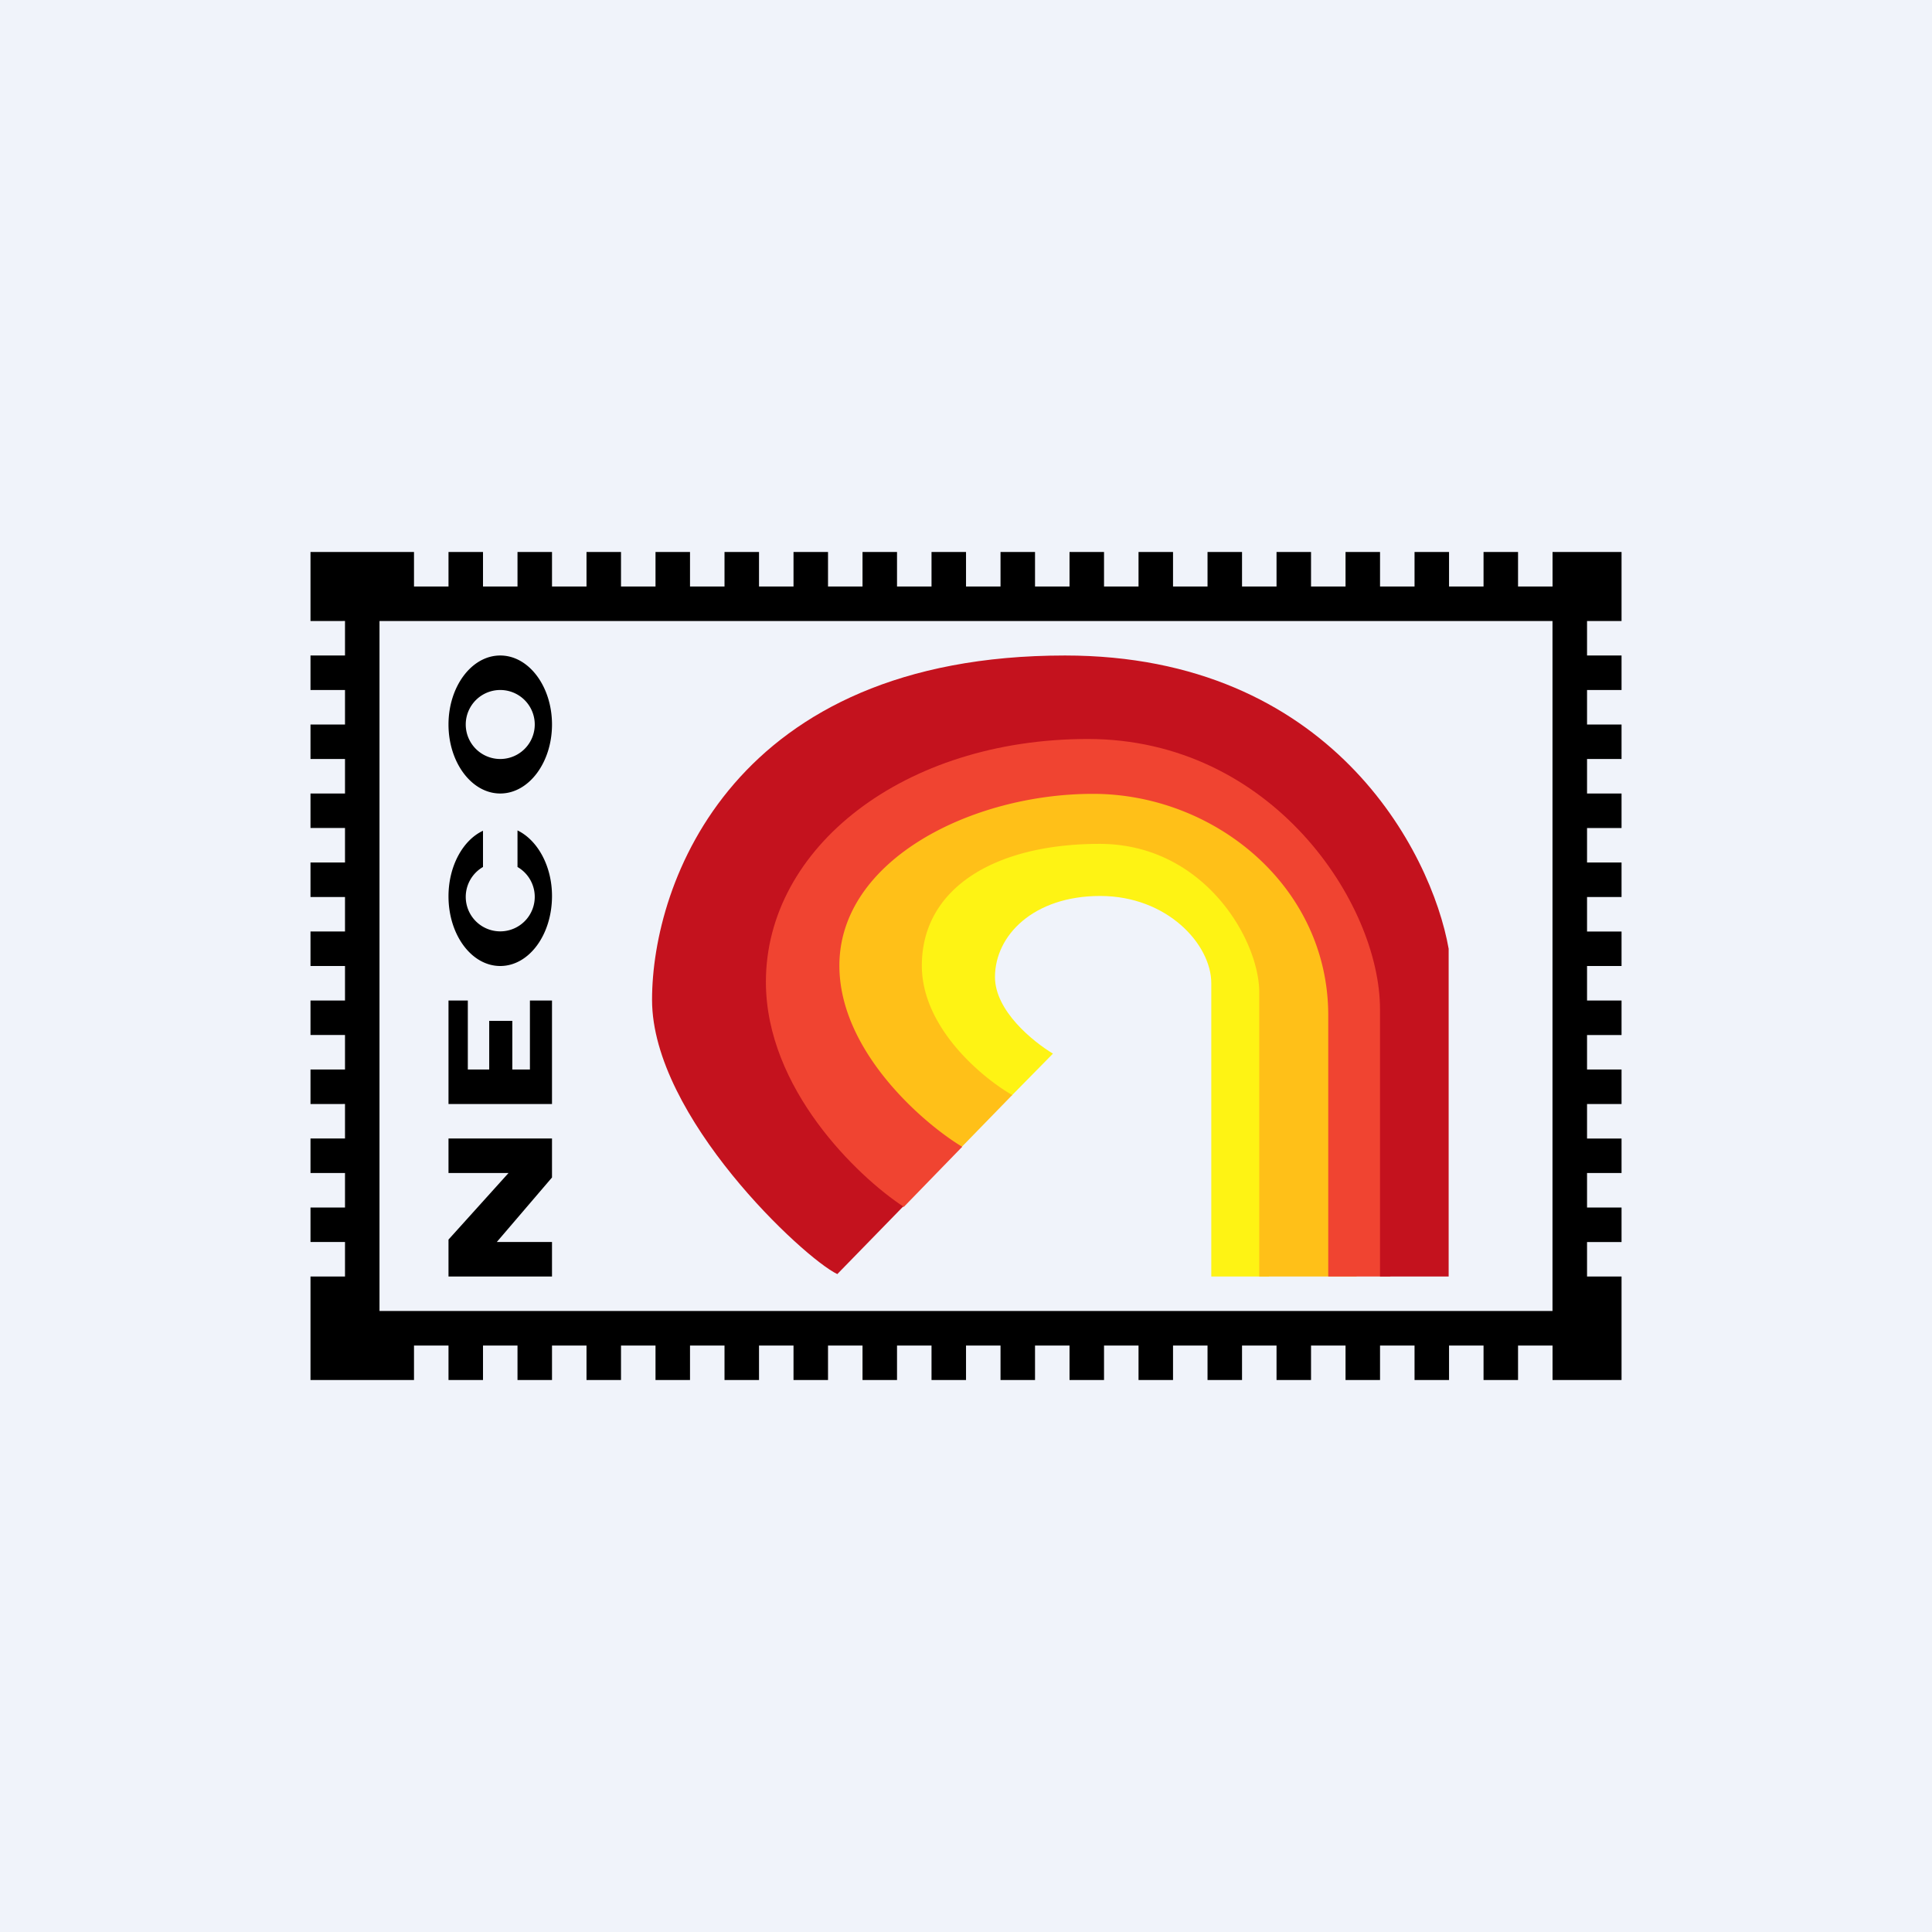
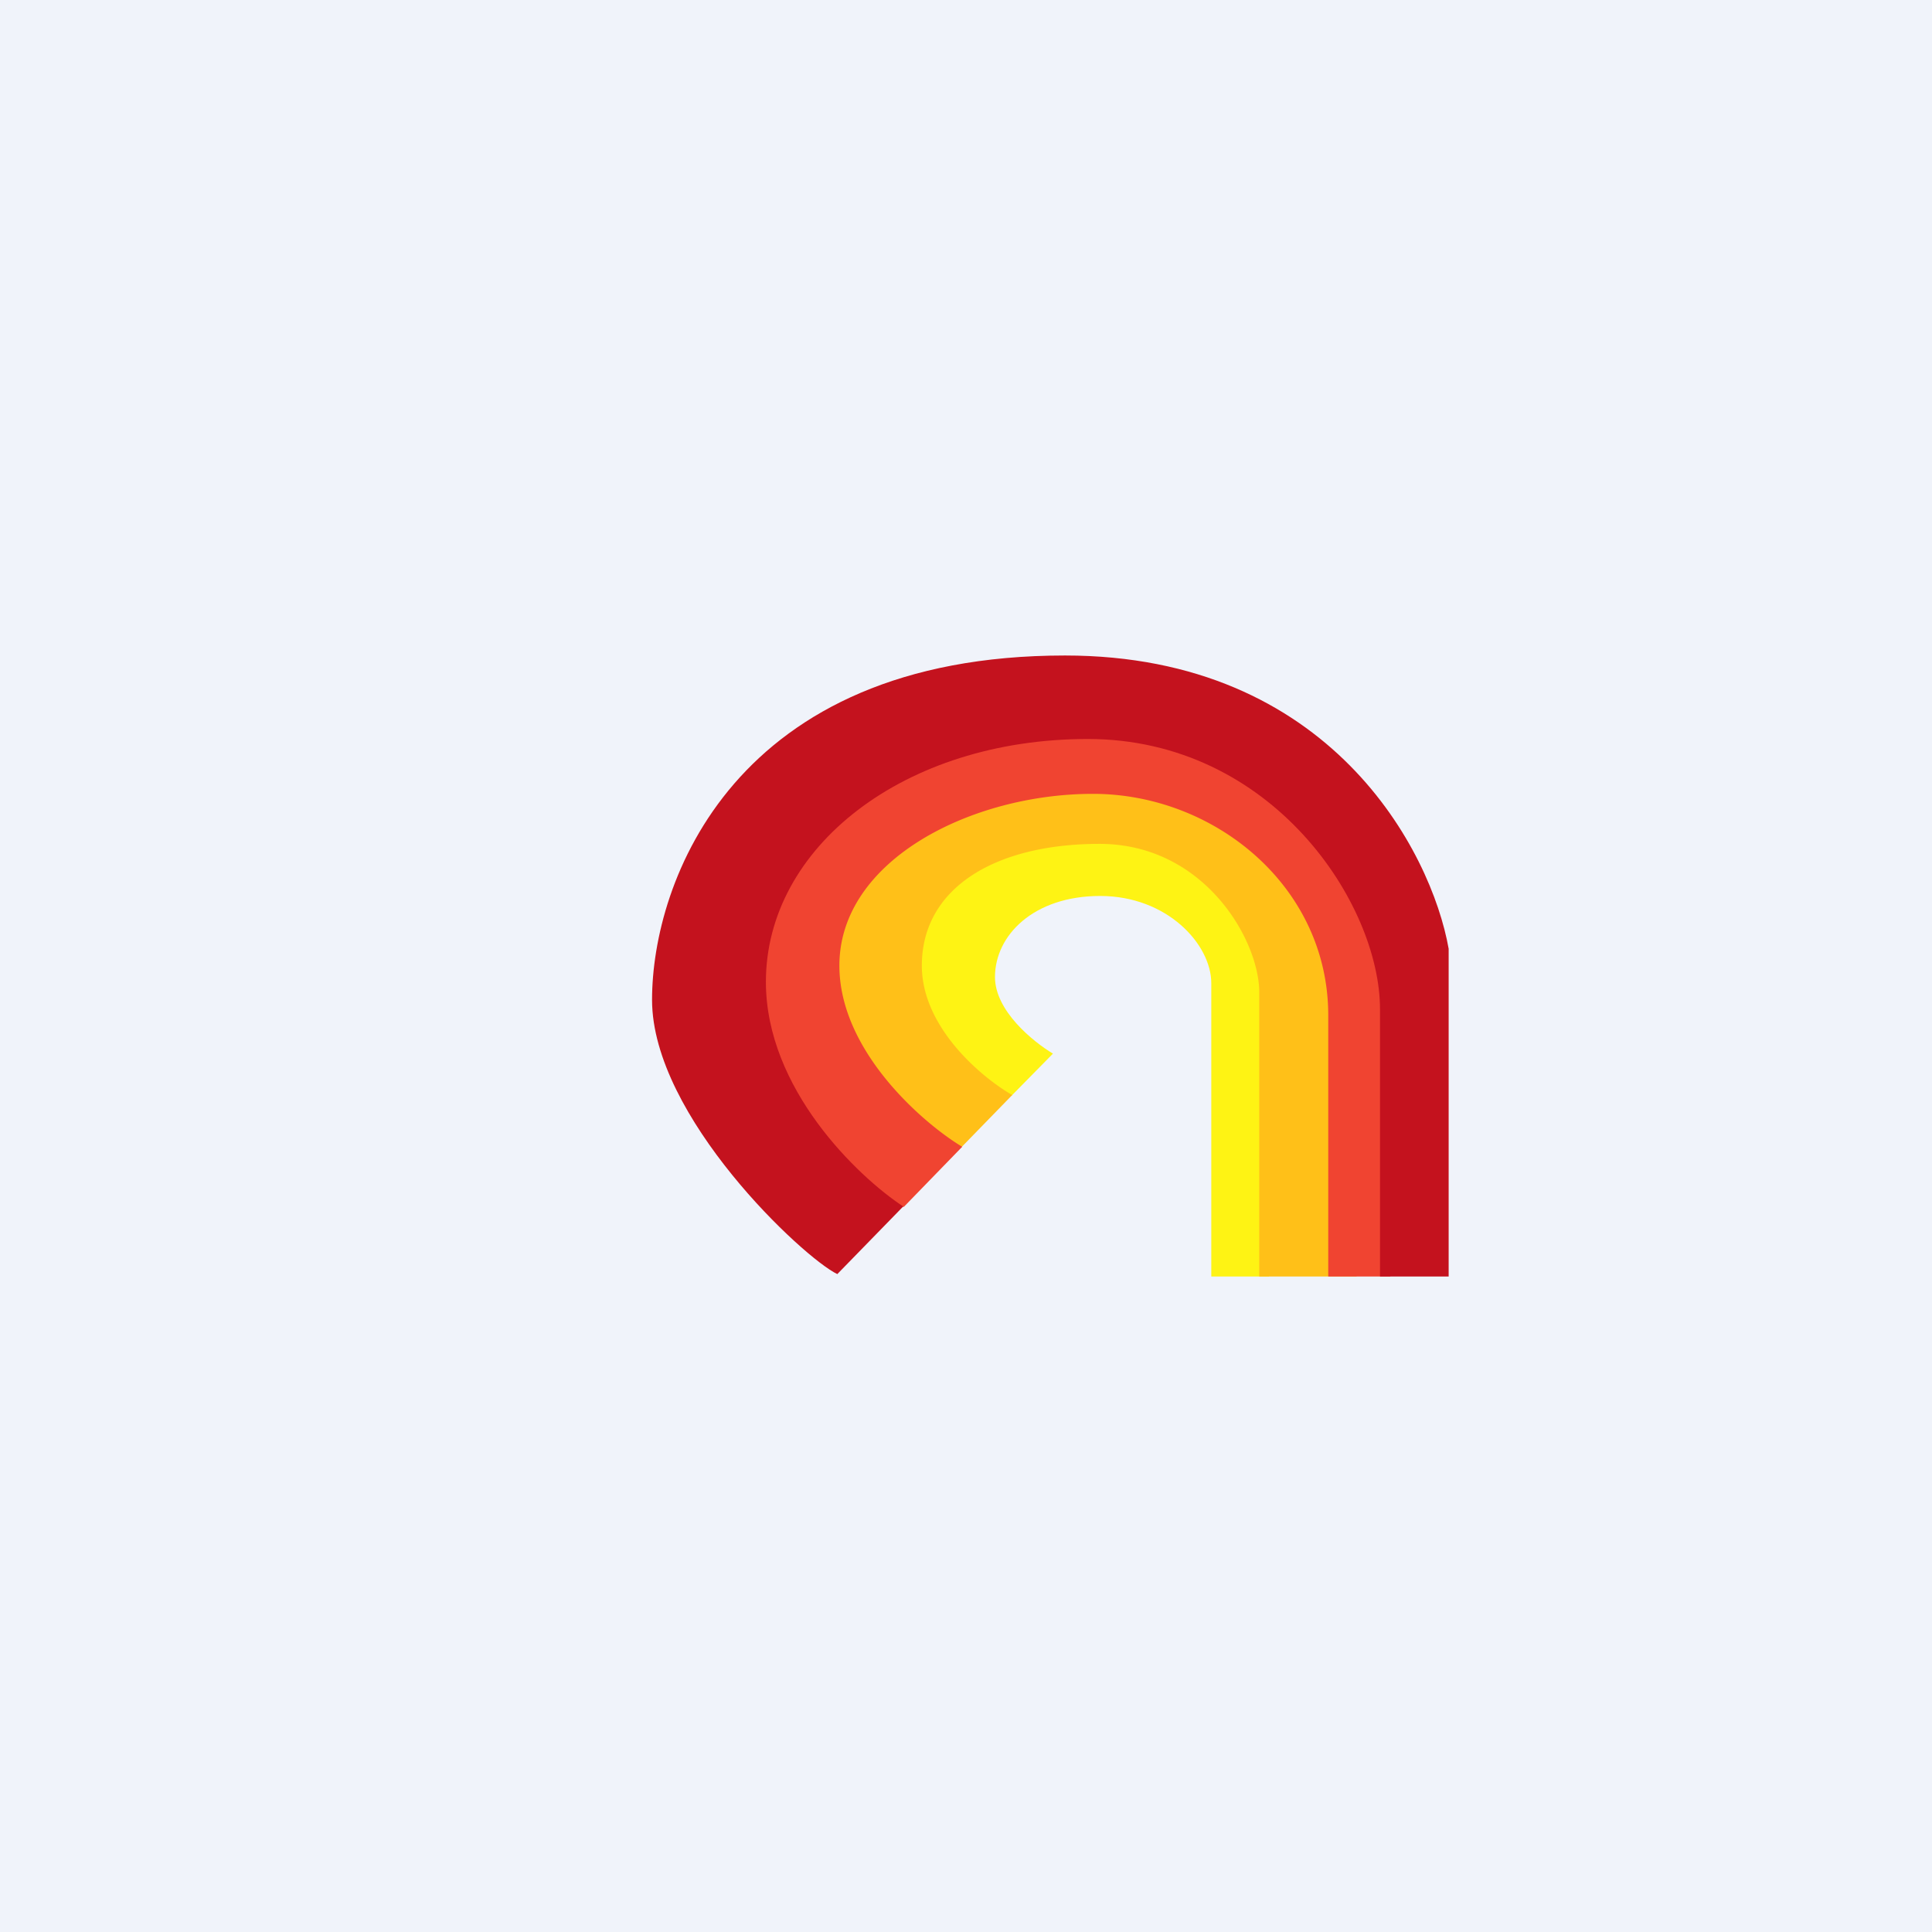
<svg xmlns="http://www.w3.org/2000/svg" width="56" height="56" viewBox="0 0 56 56">
  <path fill="#F0F3FA" d="M0 0h56v56H0z" />
-   <path fill-rule="evenodd" d="M12 16v1h1v-1h1v1h1v-1h1v1h1v-1h1v1h1v-1h1v1h1v-1h1v1h1v-1h1v1h1v-1h1v1h1v-1h1v1h1v-1h1v1h1v-1h1v1h1v-1h1v1h1v-1h1v1h1v-1h1v1h1v-1h1v1h1v-1h1v1h1v-1h1v1h1v-1h2v2h-1v1h1v1h-1v1h1v1h-1v1h1v1h-1v1h1v1h-1v1h1v1h-1v1h1v1h-1v1h1v1h-1v1h1v1h-1v1h1v1h-1v1h1v3h-2v-1h-1v1h-1v-1h-1v1h-1v-1h-1v1h-1v-1h-1v1h-1v-1h-1v1h-1v-1h-1v1h-1v-1h-1v1h-1v-1h-1v1h-1v-1h-1v1h-1v-1h-1v1h-1v-1h-1v1h-1v-1h-1v1h-1v-1h-1v1h-1v-1h-1v1h-1v-1h-1v1h-1v-1h-1v1h-1v-1h-1v1H9v-3h1v-1H9v-1h1v-1H9v-1h1v-1H9v-1h1v-1H9v-1h1v-1H9v-1h1v-1H9v-1h1v-1H9v-1h1v-1H9v-1h1v-1H9v-1h1v-1H9v-2h3Zm2.5 7c.83 0 1.5-.9 1.5-2s-.67-2-1.5-2-1.5.9-1.5 2 .67 2 1.5 2ZM45 18H11v20h34V18Zm-30.5 4a1 1 0 1 0 0-2 1 1 0 0 0 0 2ZM13 29v3h3v-3h-.64v2h-.51v-1.41h-.67V31h-.62v-2H13Zm0 6.93V37h3v-1h-1.6l1.6-1.87V33h-3v1h1.74L13 35.93Zm0-9.95c0-.88.42-1.63 1-1.9v1.05a1 1 0 1 0 1 0v-1.06c.58.28 1 1.03 1 1.9 0 1.13-.67 2.03-1.5 2.03s-1.5-.9-1.5-2.02Z" />
  <path d="m30.52 30.54-1.2 1.22-3.03-1.96-.53-2.46 1.35-2.77 4.04-1.09 3.08 1.35 2.55 1.37.93 5.36-.93 5.44h-1.67v-8.5c0-1.13-1.28-2.53-3.22-2.53-1.93 0-3.05 1.14-3.05 2.35 0 .98 1.1 1.87 1.68 2.22Z" fill="#FEF314" />
  <path d="m29.34 31.74-1.48 1.52-.88-.08-2.55-1.28-1.99-2.54a47.8 47.8 0 0 1 1.2-3.62c.13-.13 4.7-3.14 5.2-3.3.4-.11 2.7-.3 3.8-.38l3.45 1.53 2.68 4.55.61 3.4-.06 5.46H36.5v-8.24c0-1.52-1.6-4.3-4.63-4.3s-5.15 1.28-5.15 3.53c0 1.8 1.75 3.25 2.62 3.75Z" fill="#FFC018" />
  <path d="m27.89 33.24-1.69 1.74-2.84-.1A43.92 43.92 0 0 1 21 31.86V28l1.26-4.98 6.44-2.58a90 90 0 0 1 6.03.25c.18.1 3.63 2.38 5.34 3.52l.44 5.23L40.3 37H38.5v-7.57c0-3.74-3.3-6.42-6.82-6.42-3.52 0-7.35 1.92-7.35 4.98 0 2.46 2.4 4.55 3.56 5.25Z" fill="#F04431" />
  <path d="m26.18 34.97-1.91 1.96c-.97-.46-5.37-4.56-5.37-7.95 0-3.4 2.36-9.98 11.97-9.98 7.69 0 10.62 5.67 11.12 8.5V37H40v-7.75c0-3.06-3.13-7.83-8.47-7.83-5.34 0-9.33 3.15-9.33 7.04 0 3.1 2.66 5.64 3.98 6.51Z" fill="#C4121E" />
</svg>